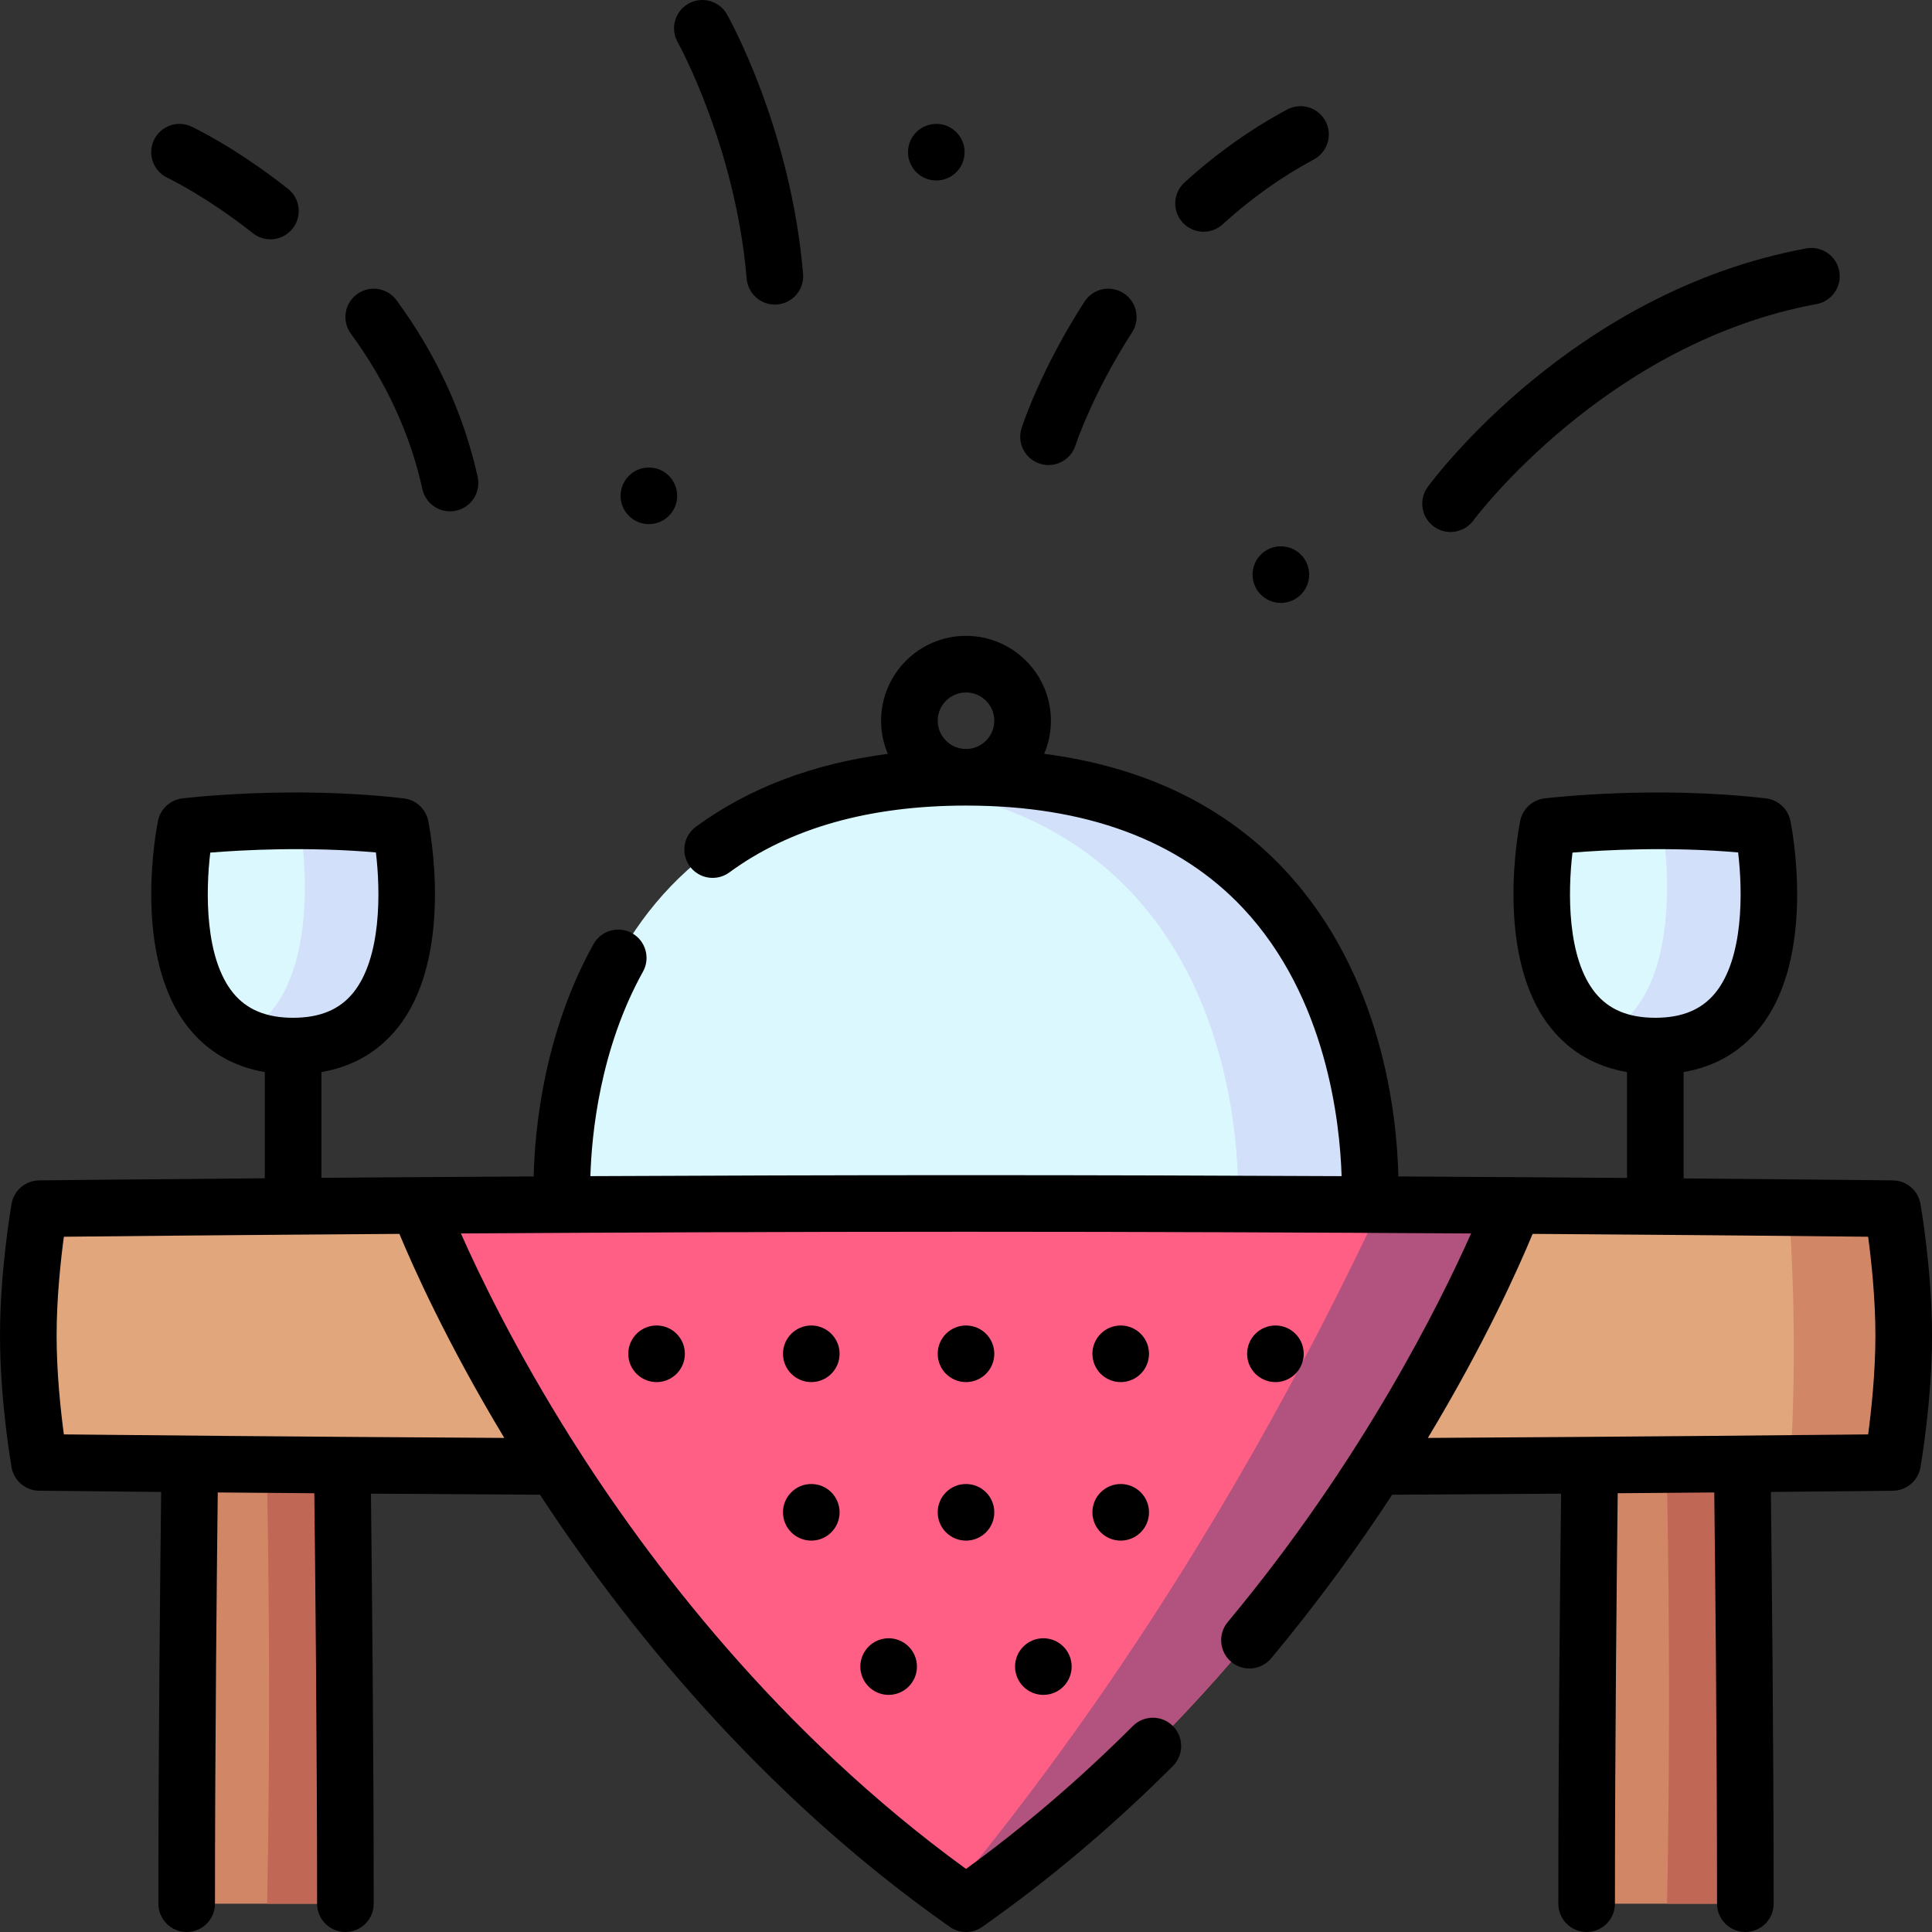
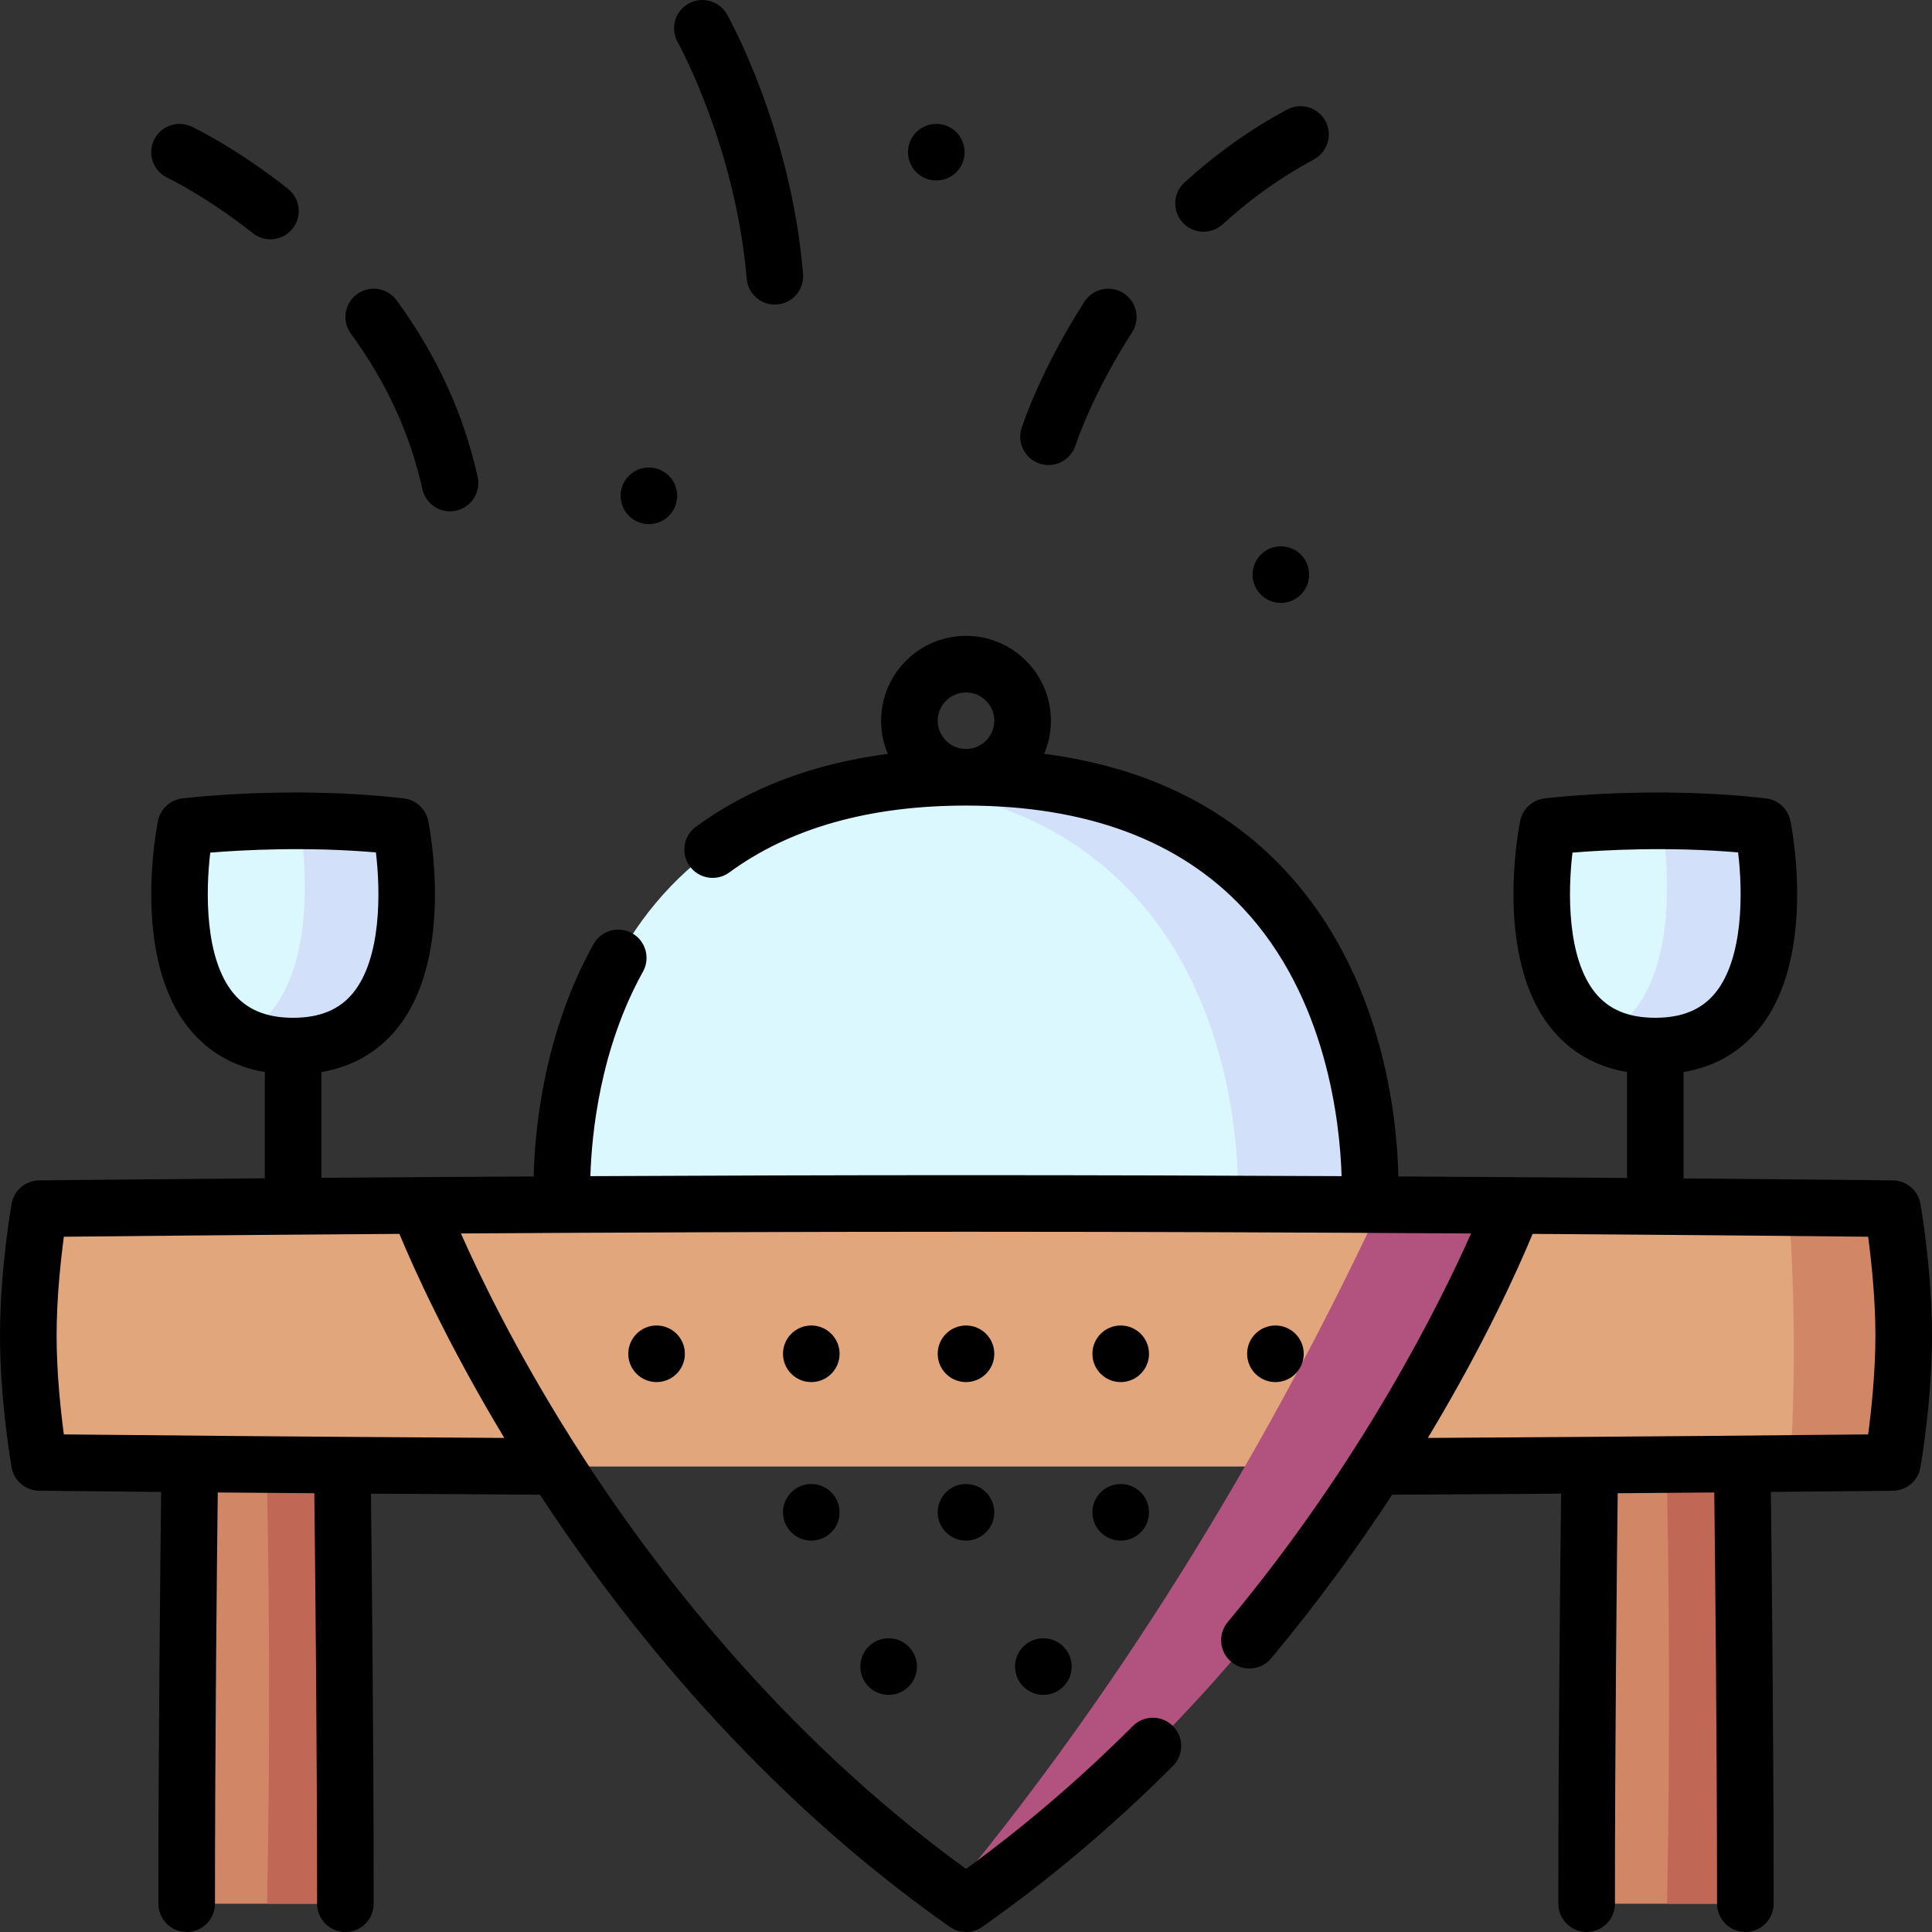
<svg xmlns="http://www.w3.org/2000/svg" id="Layer_1" height="512" viewBox="0 0 512 512" width="512">
  <rect x="0" y="0" width="512" height="512" fill="#333333" stroke="none" />
  <g>
    <g>
      <path d="m504.5 353.94c0 16.81-2.95 33.62-2.95 33.62s-9.97.11-27.07.27c-24.65.24-64.11.57-109.87.81h-217.42c-77.41-.41-136.74-1.08-136.74-1.08s-2.95-16.81-2.95-33.62 2.95-33.63 2.95-33.63 122.78-1.38 245.55-1.38c87.48 0 174.96.7 218.03 1.1 17.38.16 27.52.28 27.52.28s2.95 16.82 2.95 33.63z" fill="#e2a67d" />
      <path d="m504.5 353.94c0 16.81-2.95 33.62-2.95 33.62s-9.97.11-27.07.27c1.85-30.65.4-56.61-.45-67.8 17.38.16 27.52.28 27.52.28s2.95 16.82 2.95 33.63z" fill="#d18766" />
      <g>
        <g>
          <path d="m462.53 504.5h-42.06c0-54.53.83-116.68.83-116.68h40.4s.83 62.15.83 116.68z" fill="#d18766" />
          <path d="m441.78 504.5c.99-48.76.38-93.42-.11-116.68h20.03s.83 62.15.83 116.68z" fill="#c16756" />
        </g>
        <g>
          <path d="m91.53 504.5h-42.06c0-54.53.83-116.68.83-116.68h40.4s.83 62.15.83 116.68z" fill="#d18766" />
          <path d="m70.78 504.5c.99-48.76.38-93.42-.11-116.68h20.03s.83 62.15.83 116.68z" fill="#c16756" />
        </g>
      </g>
-       <path d="m401.09 319.45s-41.83 112.51-145.09 185.05c-1.34-.94-2.68-1.89-4-2.86-100.34-72.59-141.09-182.19-141.09-182.19z" fill="#ff5f85" />
      <path d="m401.09 319.45s-41.83 112.51-145.09 185.05c-1.34-.94-2.68-1.89-4-2.86 53.39-64.39 90.72-132.64 113.9-182.19z" fill="#b2527e" />
      <path d="m363 318.93h-214s-6.49-97.94 85.07-111.41c6.76-1 14.06-1.53 21.93-1.53 114.48 0 107 112.94 107 112.94z" fill="#dcf8ff" />
      <path d="m363 318.93h-34.95c.39-10.68 1.04-103.62-93.98-111.41 6.76-1 14.06-1.53 21.93-1.53 114.48 0 107 112.94 107 112.94z" fill="#d2e1f9" />
      <g>
        <path d="m77.67 277.22c-5.45 0-9.95-1.06-13.65-2.89-23.75-11.75-14.8-55.3-14.8-55.3s12.87-1.56 30.17-1.5c8.21.02 17.43.41 26.74 1.5 0 0 11.96 58.19-28.46 58.19z" fill="#dcf8ff" />
        <path d="m77.67 277.22c-5.45 0-9.95-1.06-13.65-2.89 21.55-10.82 16.67-48.78 15.37-56.8 8.21.02 17.43.41 26.74 1.5 0 0 11.96 58.19-28.46 58.19z" fill="#d2e1f9" />
      </g>
      <g>
        <path d="m438.67 277.224c-5.45 0-9.95-1.06-13.65-2.89-23.75-11.75-14.8-55.3-14.8-55.3s12.87-1.56 30.17-1.5c8.21.02 17.43.41 26.74 1.5 0 0 11.96 58.19-28.46 58.19z" fill="#dcf8ff" />
        <path d="m438.67 277.224c-5.45 0-9.95-1.06-13.65-2.89 21.55-10.82 16.67-48.78 15.37-56.8 8.21.02 17.43.41 26.74 1.5 0 0 11.96 58.19-28.46 58.19z" fill="#d2e1f9" />
      </g>
    </g>
    <g>
      <path d="m508.935 319.016c-.625-3.555-3.693-6.162-7.303-6.202-.509-.006-21.919-.244-55.458-.522v-28.183c8.222-1.412 14.934-5.259 20.015-11.491 15.484-18.989 8.589-53.63 8.288-55.096-.651-3.168-3.26-5.562-6.473-5.939-29.463-3.457-57.509-.14-58.689.003-3.201.388-5.796 2.778-6.445 5.936-.301 1.466-7.196 36.107 8.288 55.096 5.081 6.231 11.793 10.079 20.015 11.491v28.063c-17.949-.139-38.486-.281-60.593-.402-.354-15.979-4.144-53.486-30.127-81.247-15.924-17.014-37.305-27.315-63.738-30.75 1.148-2.698 1.784-5.664 1.784-8.776 0-12.4-10.093-22.489-22.5-22.489s-22.5 10.089-22.5 22.489c0 3.115.637 6.084 1.788 8.784-19.829 2.59-36.88 9.057-50.871 19.321-3.34 2.45-4.062 7.144-1.611 10.483 2.451 3.341 7.145 4.061 10.483 1.611 16.02-11.751 37.119-17.71 62.711-17.71 31.777 0 56.48 9.153 73.425 27.204 22.193 23.643 25.685 56.891 26.112 71.001-31.504-.155-65.583-.262-99.536-.262-33.956 0-68.036.107-99.541.262.324-10.997 2.499-33.612 13.935-54.195 2.012-3.621.707-8.187-2.914-10.199-3.62-2.011-8.187-.707-10.199 2.914-13.204 23.766-15.569 49.162-15.855 61.558-20.345.112-39.36.241-56.252.369v-28.029c8.222-1.412 14.934-5.259 20.015-11.491 15.484-18.989 8.589-53.63 8.288-55.096-.651-3.168-3.26-5.562-6.473-5.939-29.463-3.457-57.509-.14-58.689.003-3.201.388-5.796 2.778-6.445 5.936-.301 1.466-7.196 36.107 8.288 55.096 5.081 6.231 11.793 10.079 20.015 11.491v28.147c-36.026.293-59.275.552-59.805.558-3.609.041-6.678 2.647-7.302 6.202-.125.713-3.066 17.655-3.066 34.923 0 17.266 2.941 34.209 3.066 34.921.624 3.555 3.693 6.162 7.302 6.202.265.003 12.294.138 32.338.322-.219 18.322-.737 66.315-.737 109.116 0 4.142 3.358 7.5 7.5 7.5s7.5-3.358 7.5-7.5c0-42.764.519-90.732.737-108.983 7.79.067 16.365.137 25.589.208.219 18.405.735 66.172.735 108.775 0 4.142 3.358 7.5 7.5 7.5s7.5-3.358 7.5-7.5c0-42.454-.51-90.015-.732-108.664 13.912.099 28.973.196 44.801.282 22.196 33.904 57.982 78.967 108.59 114.519 1.293.909 2.802 1.363 4.311 1.363s3.018-.455 4.311-1.363c17.604-12.367 34.599-26.706 50.514-42.618 2.929-2.929 2.929-7.678 0-10.607-2.93-2.929-7.678-2.928-10.607 0-13.998 13.997-28.854 26.719-44.218 37.872-49.86-36.202-84.357-81.833-104.701-114.157-14.604-23.203-24.155-42.974-29.154-54.244 40.159-.251 87.125-.454 133.855-.454 46.726 0 93.688.203 133.845.454-8.269 18.599-28.972 60.389-64.493 102.984-2.653 3.181-2.225 7.91.957 10.563 1.402 1.17 3.105 1.74 4.799 1.74 2.148 0 4.281-.918 5.764-2.697 12.44-14.917 23.086-29.642 32.065-43.356 15.815-.086 30.864-.183 44.766-.282-.222 18.649-.732 66.21-.732 108.664 0 4.142 3.358 7.5 7.5 7.5s7.5-3.358 7.5-7.5c0-42.602.515-90.37.735-108.775 9.224-.071 17.799-.141 25.589-.208.218 18.251.737 66.219.737 108.983 0 4.142 3.358 7.5 7.5 7.5s7.5-3.358 7.5-7.5c0-42.802-.519-90.794-.737-109.116 20.045-.184 32.074-.319 32.339-.322 3.61-.041 6.678-2.647 7.303-6.202.125-.713 3.065-17.655 3.065-34.921-.002-17.267-2.942-34.209-3.067-34.922zm-252.935-120.53c-4.136 0-7.5-3.36-7.5-7.489s3.364-7.489 7.5-7.489 7.5 3.36 7.5 7.489-3.364 7.489-7.5 7.489zm-194.202 64.671c-7.549-9.235-7.31-26.841-6.075-37.211 8.541-.691 25.738-1.634 43.897-.041 1.239 10.37 1.487 28.006-6.07 37.252-3.611 4.418-8.804 6.565-15.876 6.565s-12.265-2.147-15.876-6.565zm71.847 117.907c-55.8-.324-100.648-.765-116.722-.933-.83-6.191-1.923-16.234-1.923-26.192 0-9.935 1.095-19.994 1.925-26.194 13.287-.138 46.224-.463 88.921-.755 3.683 8.87 12.628 28.897 27.799 54.074zm289.153-117.907c-7.549-9.235-7.31-26.841-6.075-37.211 8.541-.691 25.738-1.634 43.897-.041 1.239 10.37 1.487 28.006-6.07 37.252-3.611 4.418-8.804 6.565-15.876 6.565s-12.265-2.147-15.876-6.565zm72.278 116.974c-16.072.168-60.9.609-116.678.933 15.135-25.105 24.074-45.166 27.763-54.074 42.694.292 75.629.617 88.915.755.83 6.201 1.924 16.26 1.924 26.194s-1.094 19.992-1.924 26.192z" />
      <path d="m111.937 129.625c.772 3.5 3.874 5.885 7.316 5.885.536 0 1.079-.058 1.624-.178 4.045-.893 6.6-4.896 5.708-8.94-3.671-16.633-10.904-32.386-21.498-46.82-2.451-3.338-7.144-4.058-10.484-1.609-3.339 2.451-4.06 7.145-1.609 10.484 9.351 12.741 15.725 26.595 18.943 41.178z" />
      <path d="m44.37 47.118c.101.048 10.246 4.888 22.652 14.689 1.376 1.087 3.016 1.615 4.644 1.615 2.215 0 4.41-.978 5.89-2.852 2.567-3.25 2.014-7.966-1.236-10.534-13.86-10.948-25.098-16.272-25.57-16.493-3.748-1.758-8.204-.146-9.966 3.597-1.763 3.744-.155 8.21 3.586 9.978z" />
      <path d="m197.875 73.841c.33 3.914 3.608 6.871 7.465 6.871.211 0 .424-.009.638-.027 4.127-.348 7.192-3.976 6.844-8.103-3.231-38.372-19.469-67.545-20.158-68.767-2.032-3.605-6.599-4.878-10.208-2.85-3.607 2.029-4.887 6.6-2.862 10.21.153.272 15.335 27.68 18.281 62.666z" />
      <path d="m318.953 61.411c1.803 0 3.612-.646 5.05-1.957 7.492-6.828 15.632-12.618 24.194-17.21 3.65-1.958 5.023-6.503 3.065-10.154-1.957-3.65-6.503-5.022-10.154-3.065-9.65 5.175-18.804 11.682-27.209 19.341-3.062 2.79-3.282 7.534-.492 10.595 1.48 1.626 3.51 2.45 5.546 2.45z" />
      <path d="m275.572 122.878c.763.246 1.537.363 2.298.363 3.167 0 6.111-2.023 7.138-5.197.043-.134 4.479-13.652 15.003-29.972 2.245-3.481 1.242-8.123-2.239-10.368-3.481-2.243-8.123-1.242-10.368 2.239-11.666 18.091-16.478 32.891-16.677 33.512-1.263 3.94.906 8.154 4.845 9.423z" />
-       <path d="m379.978 139.534c1.335.979 2.887 1.45 4.426 1.45 2.307 0 4.584-1.061 6.055-3.062.345-.47 35.151-47.071 90.942-57.335 4.074-.75 6.769-4.66 6.02-8.733-.75-4.073-4.656-6.764-8.733-6.02-61.799 11.369-98.787 61.115-100.332 63.227-2.444 3.341-1.716 8.025 1.622 10.473z" />
+       <path d="m379.978 139.534z" />
      <circle cx="174" cy="358.769" r="7.5" />
      <circle cx="215" cy="358.769" r="7.5" />
      <circle cx="256" cy="358.769" r="7.5" />
      <circle cx="297" cy="358.769" r="7.5" />
      <circle cx="338" cy="358.769" r="7.5" />
      <circle cx="215" cy="400.779" r="7.5" />
      <circle cx="256" cy="400.779" r="7.5" />
      <circle cx="297" cy="400.779" r="7.5" />
      <circle cx="235.5" cy="441.659" r="7.5" />
      <circle cx="276.5" cy="441.659" r="7.5" />
      <circle cx="171.96" cy="131.398" r="7.5" />
      <circle cx="248.13" cy="40.328" r="7.5" />
      <circle cx="339.44" cy="152.278" r="7.5" />
    </g>
  </g>
</svg>